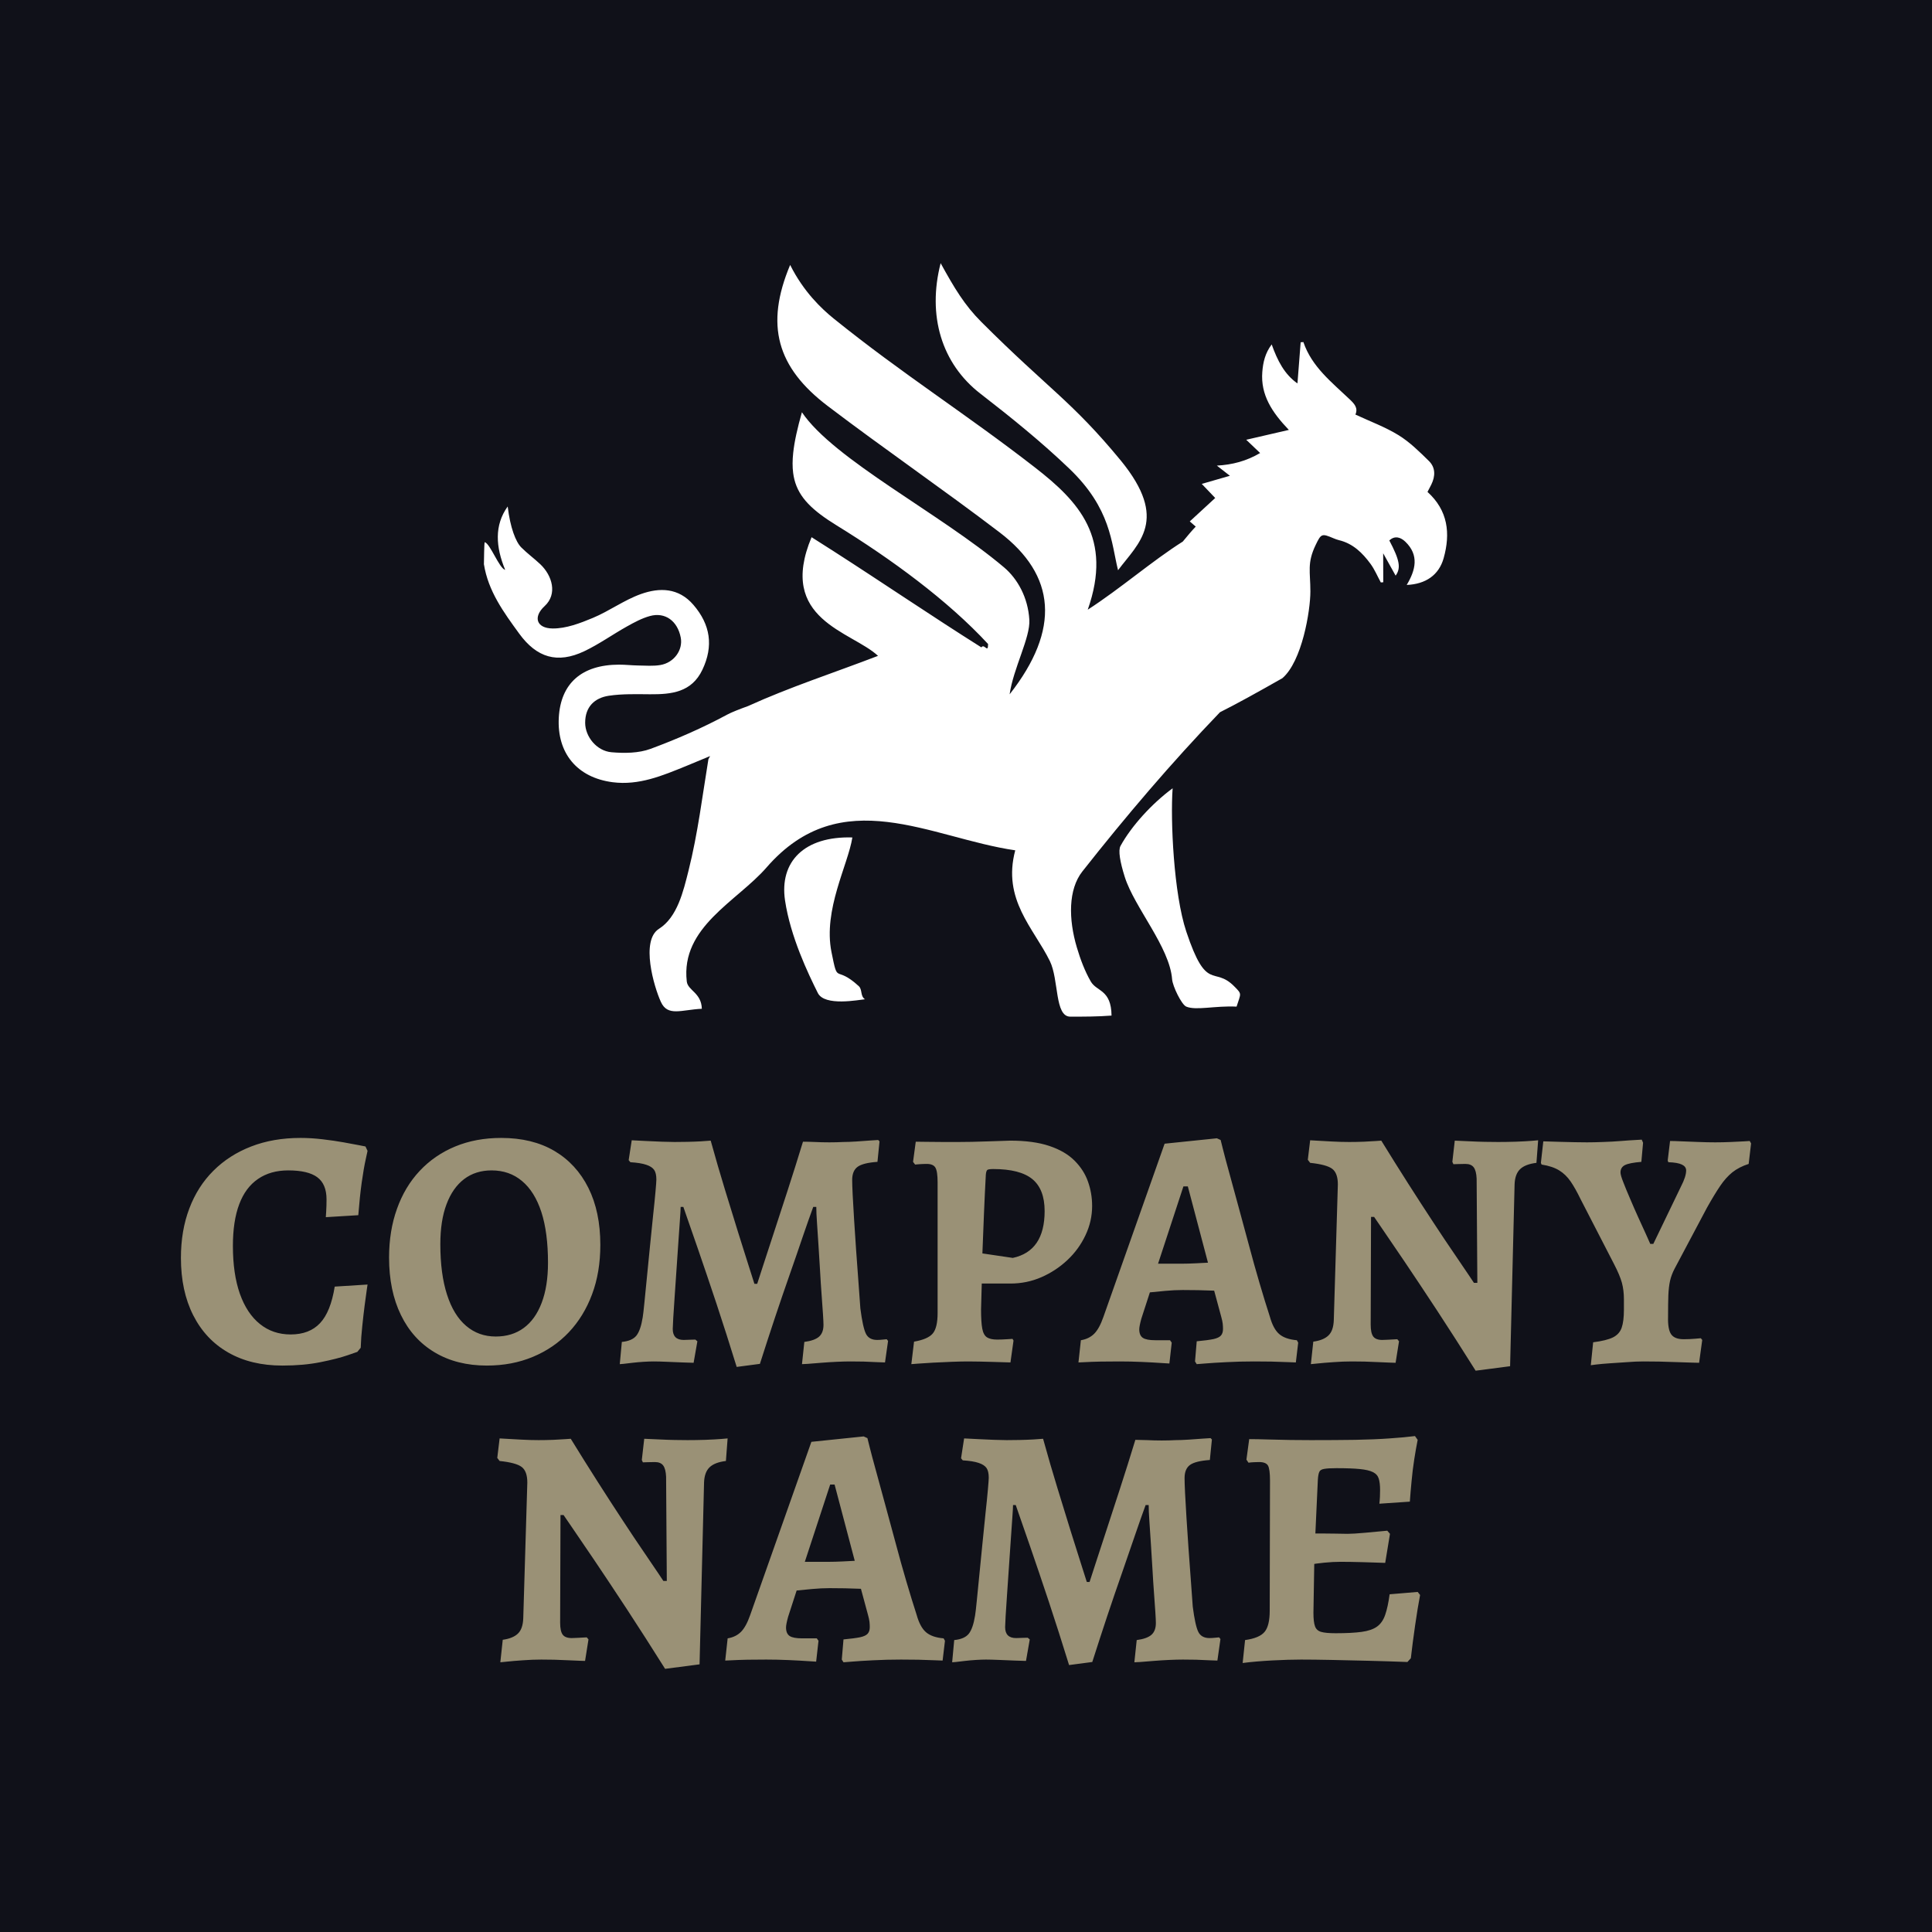
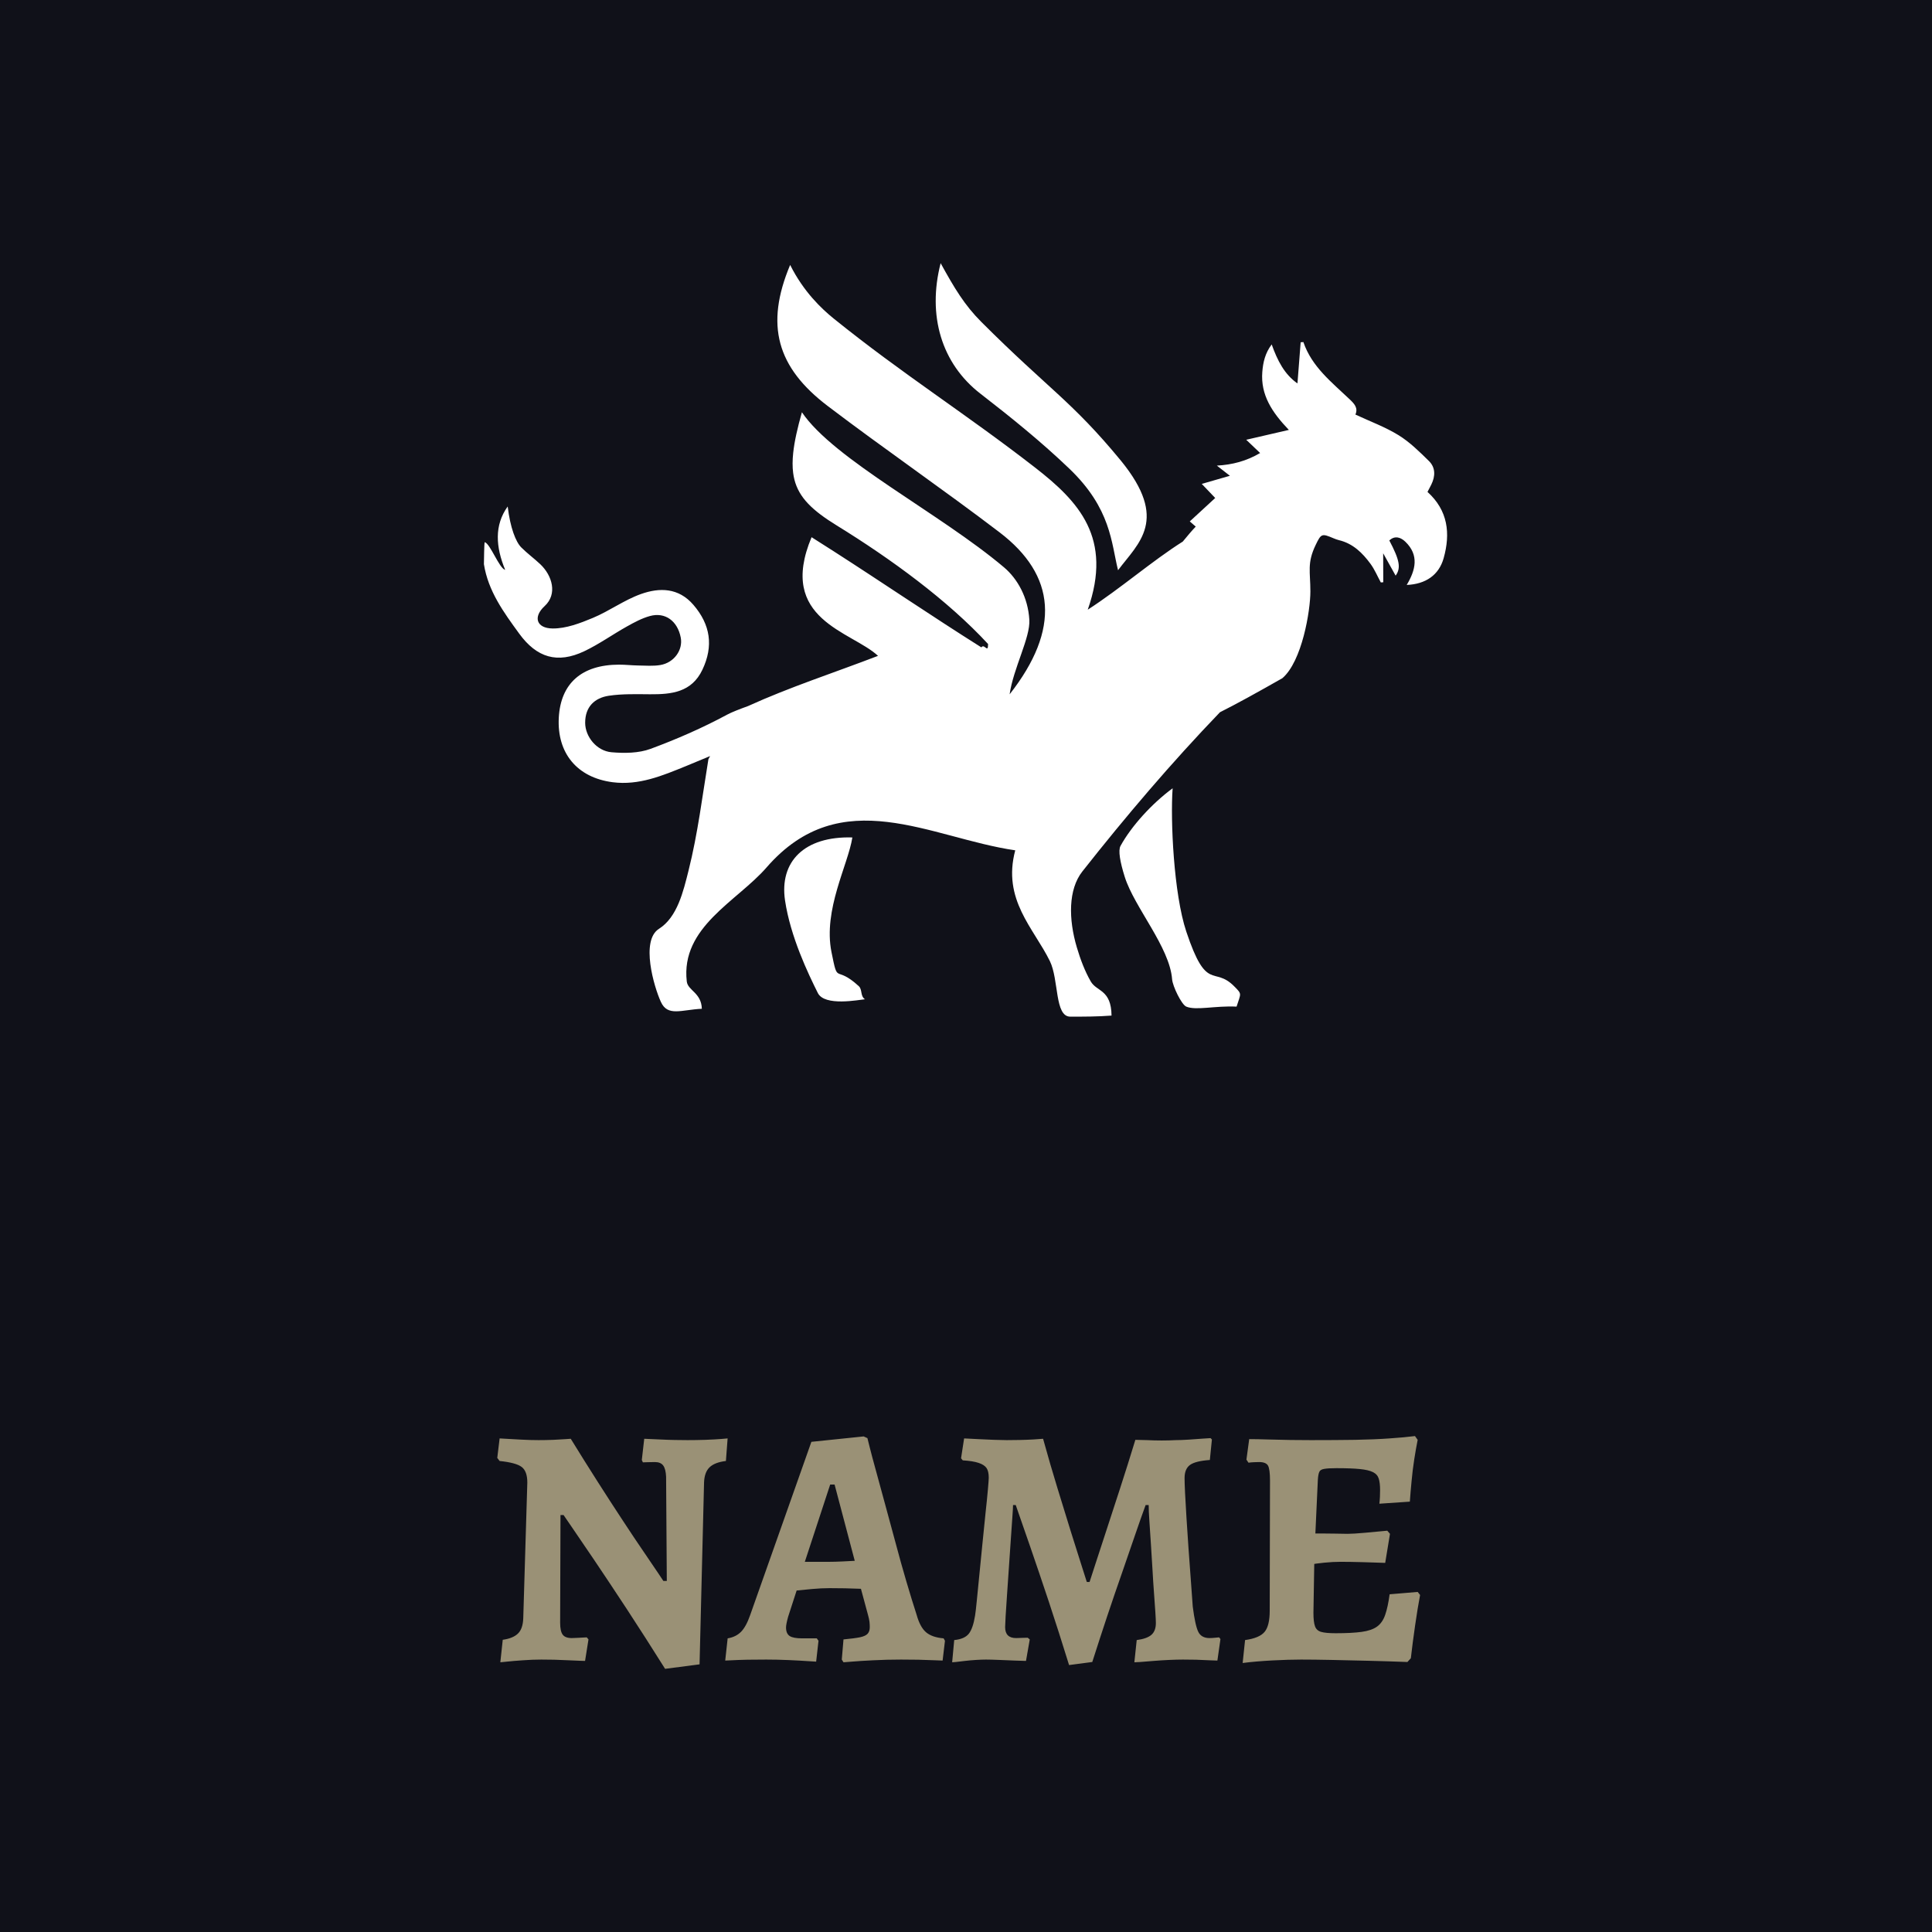
<svg xmlns="http://www.w3.org/2000/svg" width="512" height="512" viewBox="0 0 512 512" style="overflow: visible;">
  <rect data-uid="o_f7bej228k_4" data-fl-background="" x="0" y="0" width="512" height="512" fill="#101119" />
-   <path text="COMPANY" fill="#9a9176" space="preserve" text-anchor="middle" offset="0.5" font-scale="contain" font-size="48" font-family="Alegreya" transform="matrix(1.887, 0, 0, 1.887, 254.191, 360.796)" data-fl-textpath="" font-weight="700" font-style="normal" letter-spacing="0" data-uid="o_f7bej228k_5" d="M-95.038 0.58L-95.038 0.58Q-99.458 0.58 -102.648-1.25Q-105.838-3.07 -107.568-6.48Q-109.298-9.89 -109.298-14.54L-109.298-14.54Q-109.298-18.38 -108.118-21.48Q-106.948-24.58 -104.738-26.78Q-102.528-28.99 -99.428-30.19Q-96.338-31.39 -92.498-31.39L-92.498-31.39Q-91.008-31.39 -89.398-31.2Q-87.788-31.01 -86.448-30.77Q-85.108-30.53 -84.238-30.36Q-83.378-30.19 -83.378-30.19L-83.378-30.19L-83.088-29.57Q-83.088-29.57 -83.348-28.37Q-83.618-27.17 -83.908-25.13Q-84.188-23.09 -84.388-20.54L-84.388-20.54L-88.948-20.26Q-88.948-20.26 -88.898-21.05Q-88.848-21.84 -88.848-22.75L-88.848-22.75Q-88.848-24.91 -90.148-25.87Q-91.438-26.83 -94.228-26.83L-94.228-26.83Q-96.718-26.83 -98.468-25.63Q-100.228-24.43 -101.108-22.08Q-101.998-19.73 -101.998-16.22L-101.998-16.22Q-101.998-12.29 -101.018-9.5Q-100.028-6.72 -98.208-5.26Q-96.388-3.79 -93.888-3.79L-93.888-3.79Q-91.248-3.79 -89.758-5.38Q-88.268-6.96 -87.698-10.51L-87.698-10.51L-83.088-10.8Q-83.088-10.8 -83.208-9.98Q-83.328-9.17 -83.498-7.85Q-83.668-6.53 -83.828-4.97Q-83.998-3.41 -84.048-1.92L-84.048-1.92L-84.528-1.34Q-84.528-1.34 -85.918-0.86Q-87.308-0.38 -89.688 0.1Q-92.068 0.58 -95.038 0.58ZM-66.336 0.58L-66.336 0.58Q-70.556 0.58 -73.656-1.27Q-76.756-3.12 -78.406-6.53Q-80.066-9.94 -80.066-14.59L-80.066-14.59Q-80.066-18.34 -78.956-21.43Q-77.856-24.53 -75.766-26.76Q-73.676-28.99 -70.776-30.19Q-67.876-31.39 -64.316-31.39L-64.316-31.39Q-59.956-31.39 -56.856-29.57Q-53.756-27.74 -52.076-24.38Q-50.396-21.02 -50.396-16.37L-50.396-16.37Q-50.396-12.53 -51.556-9.43Q-52.706-6.34 -54.816-4.1Q-56.926-1.87 -59.856-0.65Q-62.786 0.58 -66.336 0.58ZM-65.086-3.5L-65.086-3.5Q-62.786-3.5 -61.156-4.7Q-59.516-5.9 -58.636-8.23Q-57.746-10.56 -57.746-13.87L-57.746-13.87Q-57.746-18.1 -58.676-20.98Q-59.616-23.86 -61.396-25.34Q-63.166-26.83 -65.666-26.83L-65.666-26.83Q-67.916-26.83 -69.526-25.61Q-71.136-24.38 -71.996-22.08Q-72.866-19.78 -72.866-16.46L-72.866-16.46Q-72.866-12.29 -71.926-9.38Q-70.996-6.48 -69.236-4.99Q-67.486-3.5 -65.086-3.5ZM-27.986 0.34L-31.246 0.77Q-32.686-3.89 -34.076-8.09Q-35.476-12.29 -36.676-15.77Q-37.876-19.25 -38.736-21.7L-38.736-21.7L-39.116-21.7Q-39.116-21.26 -39.216-19.92Q-39.316-18.58 -39.436-16.75Q-39.556-14.93 -39.696-12.94Q-39.836-10.94 -39.956-9.14Q-40.076-7.34 -40.156-6.1Q-40.226-4.85 -40.226-4.56L-40.226-4.56Q-40.226-3.02 -38.686-3.02L-38.686-3.02Q-38.396-3.02 -37.776-3.05Q-37.156-3.07 -37.056-3.07L-37.056-3.07L-36.766-2.83L-37.296 0.19Q-37.776 0.19 -38.856 0.14Q-39.936 0.1 -41.066 0.05Q-42.196 0 -42.916 0L-42.916 0Q-43.486 0 -44.306 0.05Q-45.116 0.1 -45.886 0.19Q-46.656 0.29 -47.156 0.34Q-47.666 0.38 -47.666 0.38L-47.666 0.38L-47.376-2.74Q-45.936-2.88 -45.336-3.62Q-44.736-4.37 -44.446-6.19L-44.446-6.19Q-44.356-6.72 -44.206-8.26Q-44.066-9.79 -43.846-11.9Q-43.636-14.02 -43.416-16.25Q-43.196-18.48 -42.986-20.5Q-42.766-22.51 -42.646-23.88Q-42.526-25.25 -42.526-25.54L-42.526-25.54Q-42.526-26.45 -42.836-26.9Q-43.156-27.36 -43.946-27.62Q-44.736-27.89 -46.176-27.98L-46.176-27.98L-46.416-28.27L-45.986-31.06Q-45.166-31.01 -44.016-30.96Q-42.866-30.91 -41.756-30.86Q-40.656-30.82 -39.986-30.82L-39.986-30.82Q-39.166-30.82 -38.186-30.84Q-37.196-30.86 -36.286-30.91Q-35.376-30.96 -34.896-31.01L-34.896-31.01Q-33.886-27.36 -32.876-24.07Q-31.876-20.78 -31.036-18.1Q-30.196-15.41 -29.596-13.54Q-28.996-11.66 -28.756-10.9L-28.756-10.9L-28.366-10.9Q-28.126-11.62 -27.526-13.49Q-26.926-15.36 -26.036-18.05Q-25.156-20.74 -24.096-24Q-23.036-27.26 -21.936-30.86L-21.936-30.86Q-21.266-30.86 -20.276-30.82Q-19.296-30.77 -18.236-30.77Q-17.186-30.77 -16.276-30.82L-16.276-30.82Q-15.506-30.82 -14.426-30.89Q-13.346-30.96 -12.476-31.03Q-11.616-31.1 -11.376-31.1L-11.376-31.1L-11.186-30.91L-11.476-28.03Q-13.486-27.89 -14.256-27.34Q-15.026-26.78 -15.026-25.49L-15.026-25.49Q-15.026-24.86 -14.956-23.38Q-14.876-21.89 -14.756-19.9Q-14.636-17.9 -14.476-15.67Q-14.306-13.44 -14.156-11.3Q-14.016-9.17 -13.876-7.44L-13.876-7.44Q-13.536-4.8 -13.106-3.91Q-12.676-3.02 -11.516-3.02L-11.516-3.02Q-11.136-3.02 -10.706-3.07Q-10.276-3.12 -10.176-3.12L-10.176-3.12L-9.986-2.88L-10.416 0.14Q-10.706 0.14 -11.546 0.1Q-12.386 0.05 -13.416 0.02Q-14.446 0 -15.266 0L-15.266 0Q-16.076 0 -17.186 0.05Q-18.286 0.1 -19.396 0.19Q-20.496 0.29 -21.266 0.34Q-22.036 0.38 -22.076 0.38L-22.076 0.38L-21.746-2.74Q-20.306-2.93 -19.676-3.48Q-19.056-4.03 -19.056-5.14L-19.056-5.14Q-19.056-5.52 -19.126-6.62Q-19.196-7.73 -19.316-9.31Q-19.436-10.9 -19.536-12.72Q-19.636-14.54 -19.756-16.27Q-19.876-18 -19.966-19.44Q-20.066-20.88 -20.066-21.7L-20.066-21.7L-20.496-21.7Q-21.166-19.87 -21.986-17.47Q-22.796-15.07 -23.806-12.19Q-24.816-9.31 -25.876-6.14Q-26.926-2.98 -27.986 0.34L-27.986 0.34ZM-6.718 0.38L-6.718 0.38L-6.338-2.78Q-4.368-3.12 -3.698-3.94Q-3.028-4.75 -3.028-6.82L-3.028-6.82L-3.028-25.15Q-3.028-26.69 -3.338-27.22Q-3.648-27.74 -4.558-27.74L-4.558-27.74Q-5.038-27.74 -5.618-27.7Q-6.188-27.65 -6.188-27.65L-6.188-27.65L-6.478-28.03L-6.098-30.86Q-5.568-30.86 -4.538-30.84Q-3.508-30.82 -2.278-30.82Q-1.058-30.82 -0.048-30.82L-0.048-30.82Q 0.572-30.82  1.752-30.84Q 2.932-30.86  4.172-30.91Q 5.422-30.96  6.292-30.98Q 7.152-31.01  7.152-31.01L 7.152-31.01Q 10.462-31.01  12.672-30.26Q 14.882-29.52  16.202-28.2Q 17.522-26.88  18.092-25.25Q 18.672-23.62  18.672-21.84L 18.672-21.84Q 18.672-19.68  17.732-17.71Q 16.802-15.74  15.192-14.23Q 13.582-12.72  11.542-11.83Q 9.502-10.94  7.202-10.94L 7.202-10.94L 3.172-10.94L 3.072-7.3Q 3.072-5.52  3.242-4.61Q 3.412-3.7  3.912-3.38Q 4.412-3.07  5.332-3.07L 5.332-3.07Q 5.952-3.07  6.722-3.12Q 7.492-3.17  7.492-3.17L 7.492-3.17L 7.632-2.93L 7.202 0.14Q 7.202 0.14  6.532 0.12Q 5.852 0.1  4.872 0.07Q 3.892 0.05  2.902 0.02Q 1.922 0  1.252 0L 1.252 0Q 0.332 0 -1.008 0.05Q-2.348 0.1 -3.648 0.17Q-4.948 0.24 -5.828 0.31Q-6.718 0.38 -6.718 0.38ZM 3.262-15.17L 7.532-14.54Q 12.002-15.5  12.002-21.12L 12.002-21.12Q 12.002-24.19  10.272-25.61Q 8.542-27.02  4.802-27.02L 4.802-27.02Q 4.132-27.02  3.962-26.9Q 3.792-26.78  3.742-26.21L 3.742-26.21Q 3.602-23.62  3.482-20.76Q 3.362-17.9  3.262-15.17L 3.262-15.17ZM 33.362 0.38L 33.362 0.38L 33.122 0L 33.362-2.83Q 34.942-2.98  35.712-3.14Q 36.482-3.31  36.772-3.65Q 37.052-3.98  37.052-4.56L 37.052-4.56Q 37.052-4.9  37.012-5.3Q 36.962-5.71  36.812-6.24L 36.812-6.24L 35.812-9.94Q 34.892-9.98  33.572-10.01Q 32.252-10.03  31.392-10.03L 31.392-10.03Q 30.242-10.03  28.942-9.91Q 27.652-9.79  26.782-9.7L 26.782-9.7L 25.582-6Q 25.292-4.94  25.292-4.51L 25.292-4.51Q 25.292-3.65  25.802-3.31Q 26.302-2.98  27.552-2.98L 27.552-2.98L 29.612-2.98L 29.852-2.64L 29.522 0.29Q 29.522 0.29  28.392 0.22Q 27.262 0.14  25.652 0.07Q 24.052 0  22.512 0L 22.512 0Q 21.212 0  19.872 0.02Q 18.532 0.05  17.642 0.1Q 16.752 0.14 16.752 0.14L 16.752 0.14L 17.092-2.98Q 18.242-3.17  18.962-3.89Q 19.682-4.61  20.252-6.24L 20.252-6.24L 28.852-30.58L 36.192-31.34L 36.722-31.1Q 36.722-31.1  37.032-29.86Q 37.342-28.61  37.922-26.52Q 38.492-24.43  39.212-21.79Q 39.932-19.15  40.682-16.37Q 41.422-13.58  42.192-10.97Q 42.962-8.35  43.632-6.29L 43.632-6.29Q 44.112-4.56  44.952-3.84Q 45.792-3.12  47.422-2.98L 47.422-2.98L 47.612-2.64L 47.282 0.14Q 47.282 0.14  46.252 0.1Q 45.212 0.05  43.852 0.02Q 42.482 0  41.422 0L 41.422 0Q 39.412 0  37.532 0.1Q 35.662 0.19  34.512 0.29Q 33.362 0.38  33.362 0.38ZM 31.492-24.58L 27.932-13.73L 31.392-13.73Q 32.162-13.73  33.192-13.78Q 34.222-13.82  34.942-13.87L 34.942-13.87L 32.112-24.58L 31.492-24.58ZM 77.372 0.67L 72.532 1.3Q 69.692-3.22  67.132-7.13Q 64.562-11.04  62.572-13.99Q 60.572-16.94  59.422-18.62Q 58.272-20.3  58.272-20.3L 58.272-20.3L 57.842-20.3L 57.792-5.18Q 57.792-3.98  58.152-3.5Q 58.512-3.02  59.422-3.02L 59.422-3.02Q 59.712-3.02  60.212-3.05Q 60.722-3.07  61.132-3.1Q 61.532-3.12  61.532-3.12L 61.532-3.12L 61.772-2.83L 61.292 0.19Q 61.292 0.19  60.622 0.17Q 59.952 0.14  58.972 0.1Q 57.982 0.05  56.952 0.02Q 55.922 0  55.152 0L 55.152 0Q 53.902 0  52.562 0.1Q 51.212 0.19  50.302 0.29Q 49.392 0.38  49.392 0.38L 49.392 0.38L 49.732-2.78Q 51.172-2.98  51.862-3.65Q 52.562-4.32  52.612-5.81L 52.612-5.81L 53.182-24.86Q 53.182-26.45  52.392-27.05Q 51.602-27.65  49.292-27.89L 49.292-27.89L 48.962-28.32L 49.292-31.06Q 49.292-31.06  50.162-31.01Q 51.022-30.96  52.322-30.89Q 53.612-30.82  54.772-30.82L 54.772-30.82Q 55.772-30.82  56.832-30.86Q 57.892-30.91  58.582-30.96Q 59.282-31.01  59.282-31.01L 59.282-31.01Q 61.202-27.89  63.072-24.96Q 64.942-22.03  66.602-19.51Q 68.252-16.99  69.552-15.1Q 70.852-13.2  71.572-12.12Q 72.292-11.04  72.292-11.04L 72.292-11.04L 72.772-11.04L 72.672-25.68Q 72.622-26.78  72.262-27.26Q 71.902-27.74  71.092-27.74L 71.092-27.74Q 70.612-27.74  70.102-27.72Q 69.602-27.7  69.412-27.7L 69.412-27.7L 69.262-28.03L 69.602-31.01Q 69.602-31.01  70.252-30.98Q 70.892-30.96  71.852-30.91Q 72.812-30.86  73.852-30.84Q 74.882-30.82  75.692-30.82L 75.692-30.82Q 76.852-30.82  78.172-30.86Q 79.492-30.91  80.402-30.98Q 81.312-31.06  81.312-31.06L 81.312-31.06L 81.072-27.89Q 79.492-27.7  78.772-27Q 78.052-26.3  78.002-24.86L 78.002-24.86L 77.372 0.67ZM 88.706 0.53L 88.706 0.53L 89.036-2.69Q 90.916-2.93  91.826-3.38Q 92.736-3.84  93.046-4.75Q 93.356-5.66  93.356-7.25L 93.356-7.25L 93.356-8.74Q 93.356-9.98  93.076-11.04Q 92.786-12.1  91.966-13.68L 91.966-13.68L 87.266-22.8Q 86.546-24.29  85.876-25.27Q 85.196-26.26  84.266-26.83Q 83.326-27.41 81.796-27.65L 81.796-27.65L 81.696-27.89L 82.036-30.91Q 82.036-30.91  82.726-30.89Q 83.426-30.86  84.406-30.84Q 85.396-30.82  86.446-30.79Q 87.506-30.77  88.176-30.77L 88.176-30.77Q 89.136-30.77  90.436-30.82Q 91.726-30.86  92.956-30.96Q 94.176-31.06  95.016-31.1Q 95.856-31.15  95.856-31.15L 95.856-31.15L 96.046-30.72L 95.806-28.03Q 94.126-27.89  93.506-27.58Q 92.876-27.26  92.876-26.54L 92.876-26.54Q 92.876-26.16  93.266-25.18Q 93.646-24.19  94.226-22.85Q 94.796-21.5  95.396-20.18Q 95.996-18.86  96.456-17.86Q 96.916-16.85  97.056-16.51L 97.056-16.51L 97.486-16.51L 101.376-24.58Q 102.096-25.97  102.096-26.83L 102.096-26.83Q 102.096-27.36  101.496-27.65Q 100.896-27.94  99.596-27.98L 99.596-27.98L 99.506-28.22L 99.836-30.96Q 100.416-30.96  101.496-30.91Q 102.576-30.86  103.846-30.82Q 105.116-30.77  106.176-30.77L 106.176-30.77Q 107.276-30.77  108.386-30.82Q 109.486-30.86  110.256-30.91Q 111.026-30.96  111.026-30.96L 111.026-30.96L 111.216-30.62L 110.876-27.74Q 109.536-27.31  108.596-26.57Q 107.666-25.82  106.876-24.65Q 106.076-23.47  105.026-21.6L 105.026-21.6L 100.466-13.01Q 100.036-12.19  99.836-11.33Q 99.646-10.46  99.596-9.29Q 99.556-8.11  99.556-6.29L 99.556-6.29Q 99.506-4.51  99.986-3.82Q 100.466-3.12  101.756-3.12L 101.756-3.12Q 102.576-3.12  103.366-3.19Q 104.156-3.26  104.156-3.26L 104.156-3.26L 104.356-3.02L 103.916 0.19Q 103.916 0.19  103.056 0.17Q 102.196 0.14  100.916 0.1Q 99.646 0.05  98.326 0.02Q 97.006 0  96.096 0L 96.096 0Q 95.036 0  93.796 0.1Q 92.546 0.19  91.396 0.26Q 90.236 0.34  89.476 0.43Q 88.706 0.53  88.706 0.53Z" />
  <path text="NAME" fill="#9a9176" space="preserve" text-anchor="middle" offset="0.5" font-scale="contain" font-size="48" font-family="Alegreya" transform="matrix(1.887, 0, 0, 1.887, 254.191, 439.805)" font-weight="700" font-style="normal" letter-spacing="0" data-fl-textpath="" data-uid="o_f7bej228k_6" d="M-36.46 0.67L-41.3 1.3Q-44.14-3.22 -46.7-7.13Q-49.27-11.04 -51.26-13.99Q-53.26-16.94 -54.41-18.62Q-55.56-20.3 -55.56-20.3L-55.56-20.3L-55.99-20.3L-56.04-5.18Q-56.04-3.98 -55.68-3.5Q-55.32-3.02 -54.41-3.02L-54.41-3.02Q-54.12-3.02 -53.62-3.05Q-53.11-3.07 -52.7-3.1Q-52.3-3.12 -52.3-3.12L-52.3-3.12L-52.06-2.83L-52.54 0.19Q-52.54 0.19 -53.21 0.17Q-53.88 0.14 -54.86 0.1Q-55.85 0.05 -56.88 0.02Q-57.91 0 -58.68 0L-58.68 0Q-59.93 0 -61.27 0.1Q-62.62 0.19 -63.53 0.29Q-64.44 0.38 -64.44 0.38L-64.44 0.38L-64.1-2.78Q-62.66-2.98 -61.97-3.65Q-61.27-4.32 -61.22-5.81L-61.22-5.81L-60.65-24.86Q-60.65-26.45 -61.44-27.05Q-62.23-27.65 -64.54-27.89L-64.54-27.89L-64.87-28.32L-64.54-31.06Q-64.54-31.06 -63.67-31.01Q-62.81-30.96 -61.51-30.89Q-60.22-30.82 -59.06-30.82L-59.06-30.82Q-58.06-30.82 -57-30.86Q-55.94-30.91 -55.25-30.96Q-54.55-31.01 -54.55-31.01L-54.55-31.01Q-52.63-27.89 -50.76-24.96Q-48.89-22.03 -47.23-19.51Q-45.58-16.99 -44.28-15.1Q-42.98-13.2 -42.26-12.12Q-41.54-11.04 -41.54-11.04L-41.54-11.04L-41.06-11.04L-41.16-25.68Q-41.21-26.78 -41.57-27.26Q-41.93-27.74 -42.74-27.74L-42.74-27.74Q-43.22-27.74 -43.73-27.72Q-44.23-27.7 -44.42-27.7L-44.42-27.7L-44.57-28.03L-44.23-31.01Q-44.23-31.01 -43.58-30.98Q-42.94-30.96 -41.98-30.91Q-41.02-30.86 -39.98-30.84Q-38.95-30.82 -38.14-30.82L-38.14-30.82Q-36.98-30.82 -35.66-30.86Q-34.34-30.91 -33.43-30.98Q-32.52-31.06 -32.52-31.06L-32.52-31.06L-32.76-27.89Q-34.34-27.7 -35.06-27Q-35.78-26.3 -35.83-24.86L-35.83-24.86L-36.46 0.67ZM-16.246 0.38L-16.246 0.38L-16.486 0L-16.246-2.83Q-14.666-2.98 -13.896-3.14Q-13.126-3.31 -12.836-3.65Q-12.556-3.98 -12.556-4.56L-12.556-4.56Q-12.556-4.9 -12.596-5.3Q-12.646-5.71 -12.796-6.24L-12.796-6.24L-13.796-9.94Q-14.716-9.98 -16.036-10.01Q-17.356-10.03 -18.216-10.03L-18.216-10.03Q-19.366-10.03 -20.666-9.91Q-21.956-9.79 -22.826-9.7L-22.826-9.7L-24.026-6Q-24.316-4.94 -24.316-4.51L-24.316-4.51Q-24.316-3.65 -23.806-3.31Q-23.306-2.98 -22.056-2.98L-22.056-2.98L-19.996-2.98L-19.756-2.64L-20.086 0.29Q-20.086 0.29 -21.216 0.22Q-22.346 0.14 -23.956 0.07Q-25.556 0 -27.096 0L-27.096 0Q-28.396 0 -29.736 0.02Q-31.076 0.05 -31.966 0.1Q-32.856 0.14-32.856 0.14L-32.856 0.14L-32.516-2.98Q-31.366-3.17 -30.646-3.89Q-29.926-4.61 -29.356-6.24L-29.356-6.24L-20.756-30.58L-13.416-31.34L-12.886-31.1Q-12.886-31.1 -12.576-29.86Q-12.266-28.61 -11.686-26.52Q-11.116-24.43 -10.396-21.79Q-9.676-19.15 -8.926-16.37Q-8.186-13.58 -7.416-10.97Q-6.646-8.35 -5.976-6.29L-5.976-6.29Q-5.496-4.56 -4.656-3.84Q-3.816-3.12 -2.186-2.98L-2.186-2.98L-1.996-2.64L-2.326 0.14Q-2.326 0.14 -3.356 0.1Q-4.396 0.05 -5.756 0.02Q-7.126 0 -8.186 0L-8.186 0Q-10.196 0 -12.076 0.1Q-13.946 0.19 -15.096 0.29Q-16.246 0.38 -16.246 0.38ZM-18.116-24.58L-21.676-13.73L-18.216-13.73Q-17.446-13.73 -16.416-13.78Q-15.386-13.82 -14.666-13.87L-14.666-13.87L-17.496-24.58L-18.116-24.58ZM 18.694 0.34L 15.434 0.77Q 13.994-3.89  12.604-8.09Q 11.204-12.29  10.004-15.77Q 8.804-19.25  7.944-21.7L 7.944-21.7L 7.564-21.7Q 7.564-21.26  7.464-19.92Q 7.364-18.58  7.244-16.75Q 7.124-14.93  6.984-12.94Q 6.844-10.94  6.724-9.14Q 6.604-7.34  6.524-6.1Q 6.454-4.85  6.454-4.56L 6.454-4.56Q 6.454-3.02  7.994-3.02L 7.994-3.02Q 8.284-3.02  8.904-3.05Q 9.524-3.07  9.624-3.07L 9.624-3.07L 9.914-2.83L 9.384 0.19Q 8.904 0.19  7.824 0.14Q 6.744 0.1  5.614 0.05Q 4.484 0  3.764 0L 3.764 0Q 3.194 0  2.374 0.05Q 1.564 0.1  0.794 0.19Q 0.024 0.29 -0.476 0.34Q-0.986 0.38 -0.986 0.38L-0.986 0.38L-0.696-2.74Q 0.744-2.88  1.344-3.62Q 1.944-4.37  2.234-6.19L 2.234-6.19Q 2.324-6.72  2.474-8.26Q 2.614-9.79  2.834-11.9Q 3.044-14.02  3.264-16.25Q 3.484-18.48  3.694-20.5Q 3.914-22.51  4.034-23.88Q 4.154-25.25  4.154-25.54L 4.154-25.54Q 4.154-26.45  3.844-26.9Q 3.524-27.36  2.734-27.62Q 1.944-27.89  0.504-27.98L 0.504-27.98L 0.264-28.27L 0.694-31.06Q 1.514-31.01  2.664-30.96Q 3.814-30.91  4.924-30.86Q 6.024-30.82  6.694-30.82L 6.694-30.82Q 7.514-30.82  8.494-30.84Q 9.484-30.86  10.394-30.91Q 11.304-30.96  11.784-31.01L 11.784-31.01Q 12.794-27.36  13.804-24.07Q 14.804-20.78  15.644-18.1Q 16.484-15.41  17.084-13.54Q 17.684-11.66  17.924-10.9L 17.924-10.9L 18.314-10.9Q 18.554-11.62  19.154-13.49Q 19.754-15.36  20.644-18.05Q 21.524-20.74  22.584-24Q 23.644-27.26  24.744-30.86L 24.744-30.86Q 25.414-30.86  26.404-30.82Q 27.384-30.77  28.444-30.77Q 29.494-30.77  30.404-30.82L 30.404-30.82Q 31.174-30.82  32.254-30.89Q 33.334-30.96  34.204-31.03Q 35.064-31.1  35.304-31.1L 35.304-31.1L 35.494-30.91L 35.204-28.03Q 33.194-27.89  32.424-27.34Q 31.654-26.78  31.654-25.49L 31.654-25.49Q 31.654-24.86  31.724-23.38Q 31.804-21.89  31.924-19.9Q 32.044-17.9  32.204-15.67Q 32.374-13.44  32.524-11.3Q 32.664-9.17  32.804-7.44L 32.804-7.44Q 33.144-4.8  33.574-3.91Q 34.004-3.02  35.164-3.02L 35.164-3.02Q 35.544-3.02  35.974-3.07Q 36.404-3.12  36.504-3.12L 36.504-3.12L 36.694-2.88L 36.264 0.14Q 35.974 0.14  35.134 0.1Q 34.294 0.05  33.264 0.02Q 32.234 0  31.414 0L 31.414 0Q 30.604 0  29.494 0.05Q 28.394 0.1  27.284 0.19Q 26.184 0.29  25.414 0.34Q 24.644 0.38  24.604 0.38L 24.604 0.38L 24.934-2.74Q 26.374-2.93  27.004-3.48Q 27.624-4.03  27.624-5.14L 27.624-5.14Q 27.624-5.52  27.554-6.62Q 27.484-7.73  27.364-9.31Q 27.244-10.9  27.144-12.72Q 27.044-14.54  26.924-16.27Q 26.804-18  26.714-19.44Q 26.614-20.88  26.614-21.7L 26.614-21.7L 26.184-21.7Q 25.514-19.87  24.694-17.47Q 23.884-15.07  22.874-12.19Q 21.864-9.31  20.804-6.14Q 19.754-2.98  18.694 0.34L 18.694 0.34ZM 39.812 0.48L 39.812 0.48L 40.152-2.74Q 42.172-3.02  42.892-3.89Q 43.612-4.75  43.612-6.86L 43.612-6.86L 43.652-25.15Q 43.652-26.74  43.372-27.24Q 43.082-27.74  42.122-27.74L 42.122-27.74Q 41.832-27.74  41.402-27.72Q 40.972-27.7  40.632-27.65L 40.632-27.65L 40.342-28.08L 40.732-30.96Q 41.832-30.96  43.372-30.91Q 44.902-30.86  46.512-30.84Q 48.122-30.82  49.412-30.82L 49.412-30.82Q 52.872-30.82  55.612-30.86Q 58.342-30.91  60.432-31.06Q 62.522-31.2  64.012-31.39L 64.012-31.39L 64.392-30.86Q 64.152-29.66  63.912-28.13Q 63.672-26.59  63.532-25.03Q 63.382-23.47  63.292-22.18L 63.292-22.18L 59.012-21.89Q 59.062-22.27  59.092-22.87Q 59.112-23.47  59.112-23.81L 59.112-23.81Q 59.112-24.82  58.922-25.42Q 58.732-26.02  58.102-26.33Q 57.482-26.64  56.252-26.76Q 55.032-26.88  52.972-26.88L 52.972-26.88Q 51.812-26.88  51.262-26.78Q 50.712-26.69  50.572-26.35Q 50.422-26.02  50.372-25.25L 50.372-25.25L 49.892-14.83L 49.752-6.58Q 49.752-5.28  49.972-4.68Q 50.182-4.08  50.832-3.89Q 51.482-3.7  52.872-3.7L 52.872-3.7Q 55.132-3.7  56.522-3.89Q 57.912-4.08  58.682-4.63Q 59.452-5.18  59.832-6.29Q 60.212-7.39  60.452-9.17L 60.452-9.17L 64.392-9.5L 64.732-9.07Q 64.392-7.3  64.032-4.8Q 63.672-2.3  63.432-0.19L 63.432-0.19L 62.952 0.34Q 60.362 0.24  57.552 0.17Q 54.742 0.1  52.252 0.05Q 49.752 0  48.022 0L 48.022 0Q 46.292 0  43.992 0.12Q 41.692 0.24  39.812 0.48ZM 49.272-13.34L 49.272-13.34L 49.652-17.71Q 49.992-17.71  50.852-17.71Q 51.722-17.71  52.732-17.69Q 53.732-17.66  54.552-17.66L 54.552-17.66Q 55.322-17.66  57.002-17.81Q 58.682-17.95  60.122-18.1L 60.122-18.1L 60.502-17.66L 59.832-13.58Q 58.582-13.63  56.712-13.68Q 54.842-13.73  53.542-13.73L 53.542-13.73Q 52.492-13.73  51.292-13.61Q 50.092-13.49  49.272-13.34Z" />
  <g transform="matrix(0.434, 0, 0, 0.434, 128.215, 69.743)" fill="#ffffff" data-uid="o_f7bej228k_7">
    <path d="M576.238 139.679c0.786-1.515 1.581-2.967 2.309-4.454c2.515-5.121 2.681-10.393-1.462-14.45    c-5.788-5.666-11.693-11.533-18.515-15.736c-8.162-5.027-17.349-8.39-26.352-12.595c1.785-4.133-0.74-6.67-3.53-9.331    c-10.909-10.401-23.085-19.791-28.237-34.927c-0.557 0.038-1.108 0.074-1.665 0.11c-0.656 8.417-1.311 16.831-1.956 25.129    c-7.91-5.483-12.243-13.992-15.734-23.816c-4.047 5.372-5.275 11.019-5.731 16.813c-1.103 13.979 5.886 24.618 16.212 35.393    c-9.364 2.165-17.484 4.039-26.034 6.014c2.48 2.367 5.327 5.082 8.49 8.096c-8.429 4.961-16.933 7.146-26.411 7.692    c2.276 1.776 4.555 3.553 7.956 6.209c-6.184 1.781-11.429 3.293-17.187 4.952c2.721 2.851 5.295 5.547 8.214 8.608    c-5.121 4.715-10.313 9.497-15.53 14.302c1.482 1.287 2.527 2.191 3.644 3.163c-2.708 2.831-5.044 5.677-7.906 9.136    c-19.07 12.075-37.834 28.542-58.037 41.605c15.368-43.764-5.331-65.965-32.307-86.905    c-42.449-32.953-80.959-57.081-122.786-90.84c-7.43-5.998-18.437-16.388-26.631-32.776c-15.43 36.773-8.096 62.566 22.944 86.148    c34.533 26.235 70.395 50.821 104.917 77.134c34.381 26.199 37.368 59.135 6.16 98.917c2.22-15.791 12.683-34.637 12.039-45.479    c-0.809-13.696-7.227-25.081-15.456-32.046c-38.851-32.856-103.974-65.859-123.417-94.713c-2.756 9.737-4.575 17.829-5.315 24.754    c-0.487 4.555-0.512 8.608-0.035 12.293c0.184 1.416 0.439 2.779 0.773 4.095c2.807 11.059 11.001 18.855 25.863 28.003    c33.089 20.365 67.808 45.746 92.39 72.377c0 6.146-2.242-0.617-4.097 2.049c-30.654-19.315-59.567-39.021-90.138-58.662    c-4.475-2.873-8.986-5.748-13.543-8.618c-21.182 50.467 24.588 57.479 40.57 72.458c-26.995 10.377-53.867 19.055-79.313 30.639    c-5.216 1.895-10.057 3.767-12.783 5.238c-14.999 8.102-30.786 14.986-46.778 20.904c-7.25 2.686-15.952 2.748-23.83 2.078    c-9.139-0.781-16.094-9.553-16.114-17.961c-0.022-9.719 5.675-15.246 14.54-16.553c8.216-1.213 16.688-0.943 25.045-0.889    c13.131 0.088 25.433-1.156 32.002-14.988c6.86-14.434 4.934-27.502-5.491-39.613c-9.066-10.541-20.691-10.639-32.024-6.608    c-10.225 3.633-19.303 10.381-29.375 14.58c-7.8 3.253-16.375 6.54-24.568 6.456c-9.851-0.1-12.124-7.01-4.875-13.676    c7.966-7.324 4.647-18.653-2.657-25.555c-3.761-3.553-7.992-6.62-11.633-10.285c-3.347-3.367-6.736-12.035-8.272-24.984    c-8.266 11.487-7.312 24.727-1.536 38.704c-3.621-0.813-9.183-16.156-12.511-16.9c-0.327 0.909-0.411 10.719-0.47 13.426    c2.592 16.471 12.07 29.408 21.563 42.431c10.655 14.615 23.238 18.55 39.758 10.707c9.013-4.283 17.237-10.203 25.981-15.088    c4.481-2.506 9.145-5.027 14.042-6.379c9.341-2.571 16.885 3.015 18.843 13.145c1.462 7.551-4.051 15.369-12.494 16.777    c-4.405 0.736-9.022 0.336-13.539 0.275c-3.877-0.053-7.75-0.52-11.625-0.516c-22.768 0.029-35.655 11.393-36.805 32.34    c-1.188 21.729 11.221 36.629 32.822 39.447c16.174 2.107 30.524-4.037 44.939-9.883c4.611-1.87 9.196-3.814 14.637-6.079    c-0.345 0.636-0.687 1.276-1.037 1.901c-3.646 22.189-6.464 45.469-12.141 68.033c-3.167 12.572-6.796 28.449-18.079 35.574    c-11.295 7.133-3.055 35.359 1.205 44.631c4.175 9.094 12.425 4.766 24.999 4.166c-0.298-9.852-8.564-11.127-9.2-16.66    c-3.812-33.293 30.684-48.891 48.717-69.631c45.771-52.633 100.138-17.947 151.852-10.459    c-8.047 30.088 11.278 47.551 21.117 67.586c5.642 11.48 2.841 33.984 12.499 33.984c8.334 0 16.667 0 25.183-0.656    c-0.184-16.008-9.07-14.535-12.684-20.828c-3.66-6.371-6.337-13.518-8.51-20.828c-5.119-17.23-5.281-35.365 3.385-46.361    c26.448-33.571 54.346-66.34 84.019-97.21c10.345-5.188 22.929-12.157 38.113-20.792c11.968-10.256 17.097-41.026 17.097-52.994    c0-12.029-2.135-17.188 3.207-28.319c3.387-7.066 3.776-7.146 10.975-4.101c1.072 0.456 2.183 0.872 3.314 1.143    c8.499 2.041 14.318 7.772 19.222 14.454c2.536 3.459 4.223 7.546 6.293 11.347c0.501-0.036 0.997-0.072 1.495-0.11    c-0.019-5.441-0.034-10.885-0.057-17.688c2.861 5.135 5.256 9.437 7.606 13.649c3.339-4.625 2.511-9.442-3.852-21.478    c3.539-3.333 7.21-1.712 9.783 0.764c8.524 8.206 6.291 17.305 0.836 26.395c11.595-0.476 19.651-6.034 22.55-16.324    C590.358 165.005 588.737 150.981 576.238 139.679z" transform="matrix(1, 0, 0, 1, 0, 0)" fill="#ffffff" data-uid="o_f7bej228k_8" />
-     <path d="M0.06 183.794c-0.018-0.113-0.043-0.222-0.06-0.334C0.023 184.817 0.04 184.716 0.06 183.794z" transform="matrix(1, 0, 0, 1, 0, 0)" fill="#ffffff" data-uid="o_f7bej228k_9" />
    <path d="M303.255 79.701c18.741 14.496 37.298 29.502 54.33 45.824c25.523 24.464 25.523 45.296 29.69 61.962   c12.499-16.666 31.26-30.728 1.778-66.861c-30.096-36.556-44.214-43.709-85.236-84.73C293.574 25.653 287.429 15.41 278.949 0   C270.738 31.977 279.473 61.316 303.255 79.701z" transform="matrix(1, 0, 0, 1, 0, 0)" fill="#ffffff" data-uid="o_f7bej228k_10" />
    <path d="M428.944 408.137c-7.683-23.047-9.743-68.023-8.335-87.494c-12.648 9.33-25.128 23.006-31.832 35.211   c-1.506 2.742-0.273 9.805 2.611 18.938c5.863 18.564 27.411 42.801 28.905 62.488c0.315 4.188 5.749 15.492 8.65 16.688   c6.069 2.498 17.464-0.637 30.714 0c2.614-8.332 3.543-7.404-1.551-12.5C445.608 428.969 441.443 445.635 428.944 408.137z" transform="matrix(1, 0, 0, 1, 0, 0)" fill="#ffffff" data-uid="o_f7bej228k_11" />
    <path d="M228.956 441.467c-14.774-13.553-12.5 0-16.665-20.83c-5.169-25.84 10.107-53.135 12.76-69.969   c-29.426-0.863-44.632 14.811-41.115 38.471c3.291 22.139 14.13 44.709 20.021 56.496c4.167 8.332 24.999 4.164 28.775 3.844   C229.74 447.414 231.263 443.582 228.956 441.467z" transform="matrix(1, 0, 0, 1, 0, 0)" fill="#ffffff" data-uid="o_f7bej228k_12" />
  </g>
</svg>